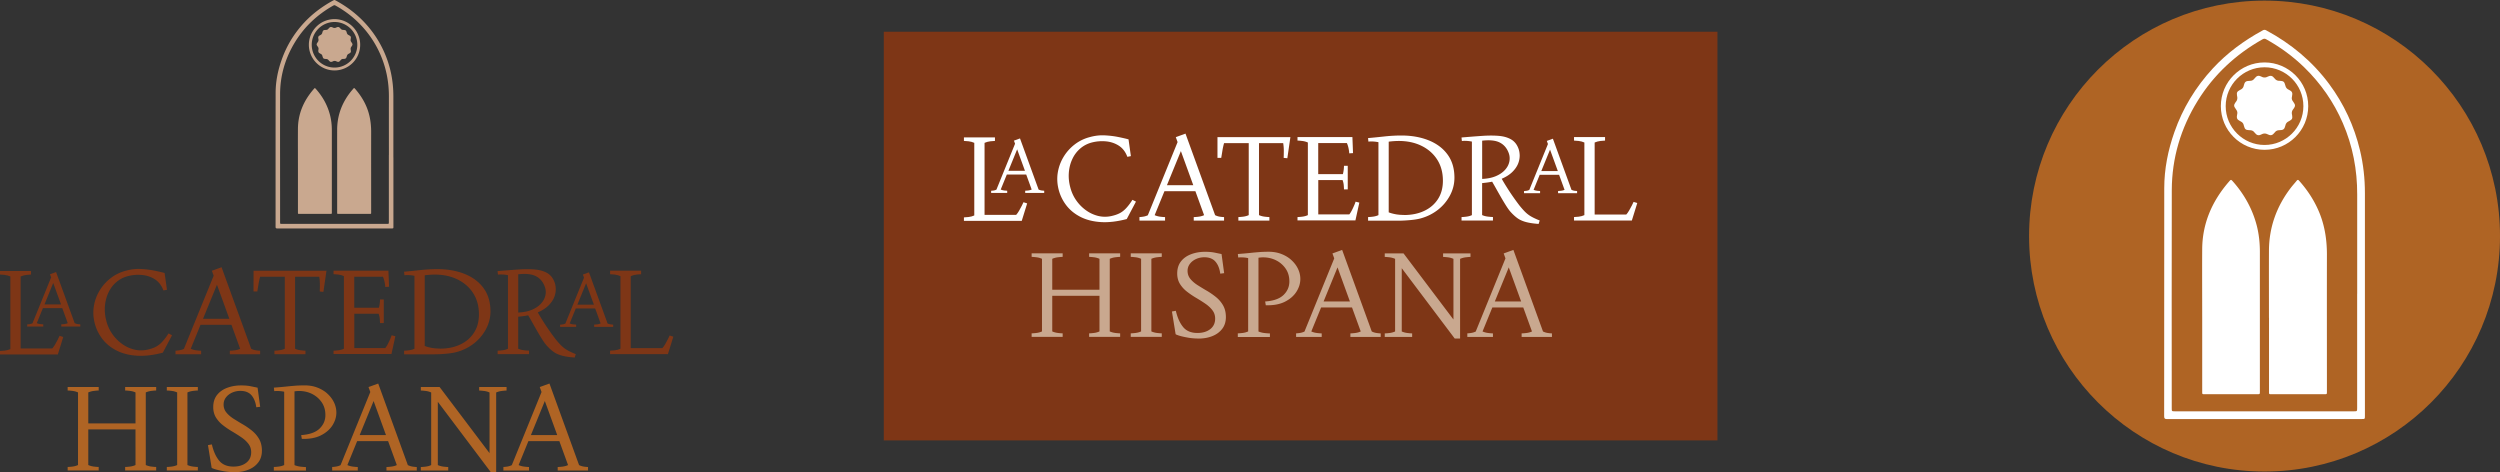
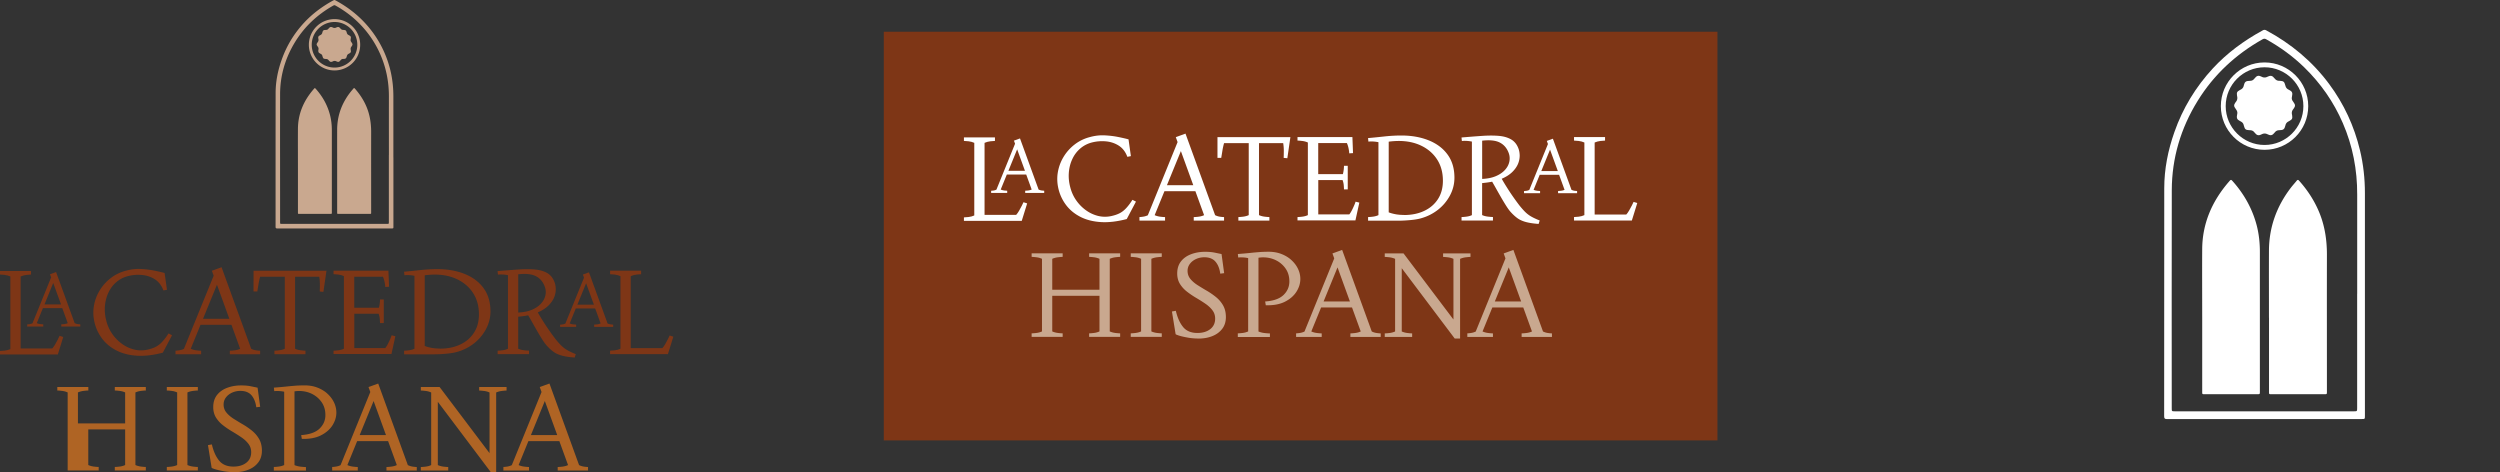
<svg xmlns="http://www.w3.org/2000/svg" id="Capa_2" data-name="Capa 2" viewBox="0 0 530.98 100.28">
  <rect x="0" y="0" width="530.98" height="100.28" fill="#333333" stroke="none" />
  <defs>
    <style>.cls-1{fill:#c9a88f}.cls-1,.cls-2,.cls-3,.cls-4{stroke-width:0}.cls-2{fill:#af6424}.cls-3{fill:#7e3616}.cls-4{fill:#fff}</style>
  </defs>
  <g id="Layer_1" data-name="Layer 1">
    <path d="M34.6 74.9c-2.02.53-3.85.75-5.49.65-1.64-.1-3.07-.46-4.29-1.07-1.22-.61-2.22-1.41-3-2.39a9.322 9.322 0 0 1-1.67-3.31c-.33-1.24-.41-2.45-.23-3.65.18-1.19.58-2.31 1.2-3.36a9.55 9.55 0 0 1 2.38-2.69c.97-.75 2.07-1.29 3.31-1.6 1.02-.28 2.05-.4 3.08-.35 1.04.05 2 .17 2.9.35.89.18 1.62.35 2.17.5l.5 3.56-.75.15c-.4-1.07-1.01-1.86-1.83-2.38-.82-.52-1.74-.82-2.76-.91-1.02-.09-2.02 0-3.01.26-.92.25-1.73.68-2.42 1.28a6.53 6.53 0 0 0-1.65 2.19c-.41.86-.66 1.8-.75 2.83-.09 1.03 0 2.08.29 3.17.25 1 .66 1.92 1.24 2.76.58.84 1.26 1.54 2.06 2.12.79.58 1.65.98 2.57 1.22.92.23 1.85.25 2.81.05.7-.15 1.3-.35 1.79-.6s.96-.61 1.39-1.07c.43-.46.89-1.06 1.35-1.79l.75.38-1.96 3.71zm2.68.33v-.75c.18 0 .45-.03.79-.08s.67-.15.99-.3l6.32-15.54-.38-1.05 2.06-.75 6.29 17.32c.33.17.69.28 1.05.33.37.05.65.08.85.08v.75h-6.44v-.75c.23 0 .57-.03 1-.08.43-.05.84-.16 1.2-.33l-1.85-5.09h-6.57l-2.08 5.09c.38.17.79.28 1.22.33.43.05.76.08.99.08v.75h-5.44zm8.8-14.76-2.96 7.24h5.59l-2.63-7.24zm12.21 14.76v-.75c.23 0 .57-.03 1-.08.43-.05.84-.16 1.2-.33V58.78h-5.24c-.15.55-.27 1.09-.35 1.6-.08.52-.17 1.03-.25 1.53h-.8V57.5h15.49l-.65 4.49-.78-.08c.02-.48.03-.99.03-1.5s-.04-1.06-.13-1.63h-5.14v15.29c.38.17.79.28 1.22.33.43.05.76.08.99.08v.75h-6.59zm12.55 0v-.75c.23 0 .57-.03 1-.08.43-.05.84-.16 1.2-.33V58.65c-.37-.17-.77-.28-1.2-.33-.43-.05-.77-.08-1-.08v-.75H82.5l.13 3.41-.8.05c-.02-.28-.06-.63-.14-1.03-.08-.4-.2-.79-.36-1.15h-6.09v6.59h5.24c.08-.33.14-.66.18-.98.03-.32.05-.58.05-.78h.8v5.01h-.8c0-.22-.02-.51-.05-.89-.03-.38-.12-.74-.25-1.09h-5.16v7.29h6.59c.22-.28.42-.62.61-1s.35-.74.49-1.07c.13-.33.21-.54.23-.64l.8.2-.83 3.78H70.86zm14.99 0v-.75c.23 0 .57-.03 1-.08.43-.05.84-.16 1.2-.33V58.58c-.4-.08-.8-.13-1.19-.15-.39-.02-.71 0-.94.03l-.08-.75c1.14-.1 2.3-.22 3.5-.35a33 33 0 0 1 3.57-.2c2.16 0 4.09.34 5.79 1.02s3.05 1.68 4.02 3.01 1.47 2.97 1.47 4.93c0 1.34-.32 2.6-.95 3.78a9.648 9.648 0 0 1-2.57 3.05c-1.08.84-2.3 1.45-3.67 1.82-.55.15-1.27.27-2.14.35-.88.08-1.71.13-2.49.13h-6.52zm7.6-1.18c1.64 0 3.08-.29 4.32-.88 1.24-.58 2.22-1.42 2.92-2.51.7-1.09 1.05-2.38 1.05-3.89 0-1.74-.41-3.24-1.22-4.5-.81-1.26-1.92-2.23-3.33-2.92-1.41-.69-3.02-1.03-4.83-1.03-.67 0-1.38.05-2.13.15v15.01c.43.17.92.3 1.45.4.53.1 1.12.15 1.75.15zm12.26 1.18v-.75c.23 0 .57-.03 1-.08.43-.05.84-.16 1.2-.33V58.45c-.4-.08-.8-.13-1.19-.15-.39-.02-.71 0-.94.03l-.08-.75c1.6-.13 3.07-.25 4.4-.34 1.33-.09 2.51-.09 3.53 0 1.03.09 1.89.34 2.59.74.7.4 1.22 1.03 1.55 1.88.18.45.28.97.29 1.55 0 .59-.11 1.18-.36 1.78-.25.6-.66 1.18-1.22 1.73-.56.55-1.31 1.03-2.24 1.43.3.54.66 1.14 1.08 1.8.42.67.86 1.34 1.33 2.01.47.67.92 1.29 1.35 1.85.42.52.81.97 1.19 1.35.38.38.81.72 1.3 1s1.1.57 1.82.85l-.23.73c-1.15-.08-2.08-.23-2.79-.43-.71-.2-1.3-.48-1.78-.84s-.94-.79-1.39-1.29c-.27-.3-.58-.73-.93-1.28-.35-.55-.71-1.15-1.08-1.79-.37-.64-.72-1.26-1.05-1.85-.33-.59-.62-1.09-.85-1.49-.67.13-1.38.23-2.13.3v6.79c.38.17.8.28 1.25.33.45.05.8.08 1.05.08v.75h-6.69zm4.39-8.85c1.14-.05 2.11-.25 2.92-.6s1.45-.79 1.93-1.33c.48-.53.78-1.11.91-1.73.13-.62.09-1.23-.13-1.83-.37-1.02-.99-1.76-1.87-2.22-.88-.46-2.13-.6-3.77-.41v8.12z" class="cls-3" />
    <path d="M118.96 69.43v-.47c.12 0 .28-.02.5-.05.21-.03.42-.09.62-.19l3.96-9.75-.24-.66 1.29-.47 3.95 10.86c.21.1.43.17.66.2.23.03.41.05.53.05v.47h-4.04v-.47c.15 0 .36-.02.63-.05.27-.03.52-.1.75-.2l-1.16-3.19h-4.12l-1.3 3.19c.24.1.5.17.76.2.27.03.47.05.62.05v.47h-3.41zm5.52-9.26-1.85 4.54h3.51l-1.65-4.54z" class="cls-3" />
    <path d="M129.58 75.23v-.75c.23 0 .57-.03 1-.08.43-.05.84-.16 1.2-.33V58.65c-.37-.17-.77-.28-1.2-.33-.43-.05-.77-.08-1-.08v-.75h6.59v.75c-.23 0-.56.03-.99.08-.43.05-.83.16-1.22.33v15.29h6.72c.2-.22.41-.51.61-.86.21-.36.4-.71.58-1.07s.3-.6.36-.75l.78.25-1.15 3.71h-12.28z" class="cls-3" />
-     <path d="M14.37 99.93v-.75c.23 0 .57-.03 1-.08.43-.05.84-.16 1.2-.33V83.35c-.37-.17-.77-.28-1.2-.33-.43-.05-.77-.08-1-.08v-.75h6.59v.75c-.23 0-.56.03-.99.08-.43.05-.83.16-1.22.33v6.57h10.03v-6.57c-.37-.17-.77-.28-1.2-.33-.43-.05-.77-.08-1-.08v-.75h6.59v.75c-.23 0-.56.03-.99.08-.43.05-.83.16-1.22.33v15.42c.38.17.79.28 1.22.33.43.05.76.08.99.08v.75h-6.59v-.75c.23 0 .57-.03 1-.08.43-.05.84-.16 1.2-.33V91.2H18.75v7.57c.38.17.79.28 1.22.33.43.05.76.08.99.08v.75h-6.59zm21.06 0v-.75c.23 0 .57-.03 1-.08.43-.05.84-.16 1.2-.33V83.35c-.37-.17-.77-.28-1.2-.33-.43-.05-.77-.08-1-.08v-.75h6.59v.75c-.23 0-.56.03-.99.08-.43.05-.83.16-1.22.33v15.42c.38.17.79.28 1.22.33.43.05.76.08.99.08v.75h-6.59zm14.41.35c-.79 0-1.54-.06-2.27-.19s-1.33-.26-1.82-.41c-.48-.15-.75-.26-.8-.33l-.78-4.81.83-.15c.33 1.44.84 2.58 1.53 3.43.69.85 1.7 1.28 3.06 1.28 1.1 0 2.01-.27 2.71-.81.7-.54 1.05-1.29 1.05-2.24 0-.67-.19-1.26-.58-1.77-.38-.51-.88-.97-1.49-1.39-.61-.42-1.26-.83-1.96-1.24-.69-.41-1.35-.85-1.96-1.33a6.238 6.238 0 0 1-1.49-1.64c-.38-.62-.58-1.35-.58-2.21 0-1.04.27-1.89.8-2.57.53-.68 1.25-1.19 2.16-1.53.9-.34 1.9-.51 2.98-.51.77 0 1.46.06 2.08.19.62.13 1.09.22 1.4.29l.55 4.06-.83.1c-.13-1.05-.47-1.9-1-2.53-.53-.63-1.33-.95-2.38-.95-.64 0-1.22.13-1.77.38-.54.25-.98.59-1.3 1.03-.33.43-.49.93-.49 1.48 0 .65.2 1.22.59 1.7.39.48.9.92 1.52 1.32.62.39 1.27.79 1.96 1.19.69.4 1.34.85 1.96 1.35.62.5 1.12 1.09 1.52 1.78.39.69.59 1.51.59 2.48s-.26 1.82-.78 2.49c-.52.68-1.21 1.19-2.08 1.54-.87.35-1.85.53-2.93.53zm8.32-.35v-.75c.23 0 .57-.03 1-.08.43-.05.84-.16 1.2-.33V83.2a6.65 6.65 0 0 0-1.18-.15c-.43-.02-.74 0-.93.03l-.08-.75c1.07-.08 1.97-.16 2.71-.24.74-.08 1.4-.13 1.99-.18.59-.04 1.2-.06 1.82-.06 1.02 0 1.94.16 2.77.49.83.33 1.54.76 2.13 1.32.59.55 1.05 1.17 1.37 1.85.32.69.48 1.39.48 2.11 0 .97-.29 1.89-.86 2.77-.58.88-1.41 1.58-2.49 2.11-1.09.53-2.41.76-3.99.71l-.13-.8c1.77-.12 3.07-.58 3.9-1.38s1.24-1.76 1.24-2.88c0-1.02-.25-1.91-.76-2.67a5.33 5.33 0 0 0-2.03-1.79c-.84-.43-1.78-.65-2.79-.65-.32 0-.64.03-.98.08v15.67c.42.17.86.28 1.33.33.47.05.84.08 1.1.08v.75h-6.82zm12.39 0v-.75c.18 0 .45-.03.79-.08s.67-.15.99-.3l6.32-15.54-.38-1.05 2.06-.75 6.29 17.32c.33.17.69.28 1.05.33.37.05.65.08.85.08v.75h-6.44v-.75c.23 0 .57-.03 1-.08.43-.05.84-.16 1.2-.33l-1.85-5.09h-6.57l-2.08 5.09c.38.17.79.28 1.22.33.43.05.76.08.99.08v.75h-5.44zm8.8-14.76-2.96 7.24h5.59l-2.63-7.24zm24.89 15.11L92.99 85.34v13.44c.38.17.79.28 1.22.33.43.05.76.08.99.08v.75h-5.82v-.75c.23 0 .57-.03 1-.08.43-.05.84-.16 1.2-.33V83.36c-.37-.17-.77-.28-1.2-.33-.43-.05-.77-.08-1-.08v-.75h3.99l10.6 14.04V83.36c-.37-.17-.77-.28-1.2-.33-.43-.05-.77-.08-1-.08v-.75h5.82v.75c-.23 0-.56.03-.99.08-.43.05-.83.16-1.22.33v16.92h-1.13zm2.68-.35v-.75c.18 0 .45-.03.79-.08s.67-.15.99-.3l6.32-15.54-.38-1.05 2.06-.75 6.29 17.32c.33.17.69.28 1.05.33.37.05.65.08.85.08v.75h-6.44v-.75c.23 0 .57-.03 1-.08.43-.05.84-.16 1.2-.33l-1.85-5.09h-6.57l-2.08 5.09c.38.17.79.28 1.22.33.43.05.76.08.99.08v.75h-5.44zm8.8-14.76-2.96 7.24h5.59l-2.63-7.24z" class="cls-2" />
+     <path d="M14.37 99.93v-.75V83.35c-.37-.17-.77-.28-1.2-.33-.43-.05-.77-.08-1-.08v-.75h6.59v.75c-.23 0-.56.03-.99.08-.43.05-.83.16-1.22.33v6.57h10.03v-6.57c-.37-.17-.77-.28-1.2-.33-.43-.05-.77-.08-1-.08v-.75h6.59v.75c-.23 0-.56.03-.99.08-.43.05-.83.16-1.22.33v15.42c.38.17.79.28 1.22.33.43.05.76.08.99.08v.75h-6.59v-.75c.23 0 .57-.03 1-.08.43-.05.84-.16 1.2-.33V91.2H18.75v7.57c.38.17.79.28 1.22.33.43.05.76.08.99.08v.75h-6.59zm21.06 0v-.75c.23 0 .57-.03 1-.08.43-.05.84-.16 1.2-.33V83.35c-.37-.17-.77-.28-1.2-.33-.43-.05-.77-.08-1-.08v-.75h6.59v.75c-.23 0-.56.03-.99.08-.43.05-.83.16-1.22.33v15.42c.38.17.79.28 1.22.33.43.05.76.08.99.08v.75h-6.59zm14.41.35c-.79 0-1.54-.06-2.27-.19s-1.33-.26-1.82-.41c-.48-.15-.75-.26-.8-.33l-.78-4.81.83-.15c.33 1.44.84 2.58 1.53 3.43.69.85 1.7 1.28 3.06 1.28 1.1 0 2.01-.27 2.71-.81.7-.54 1.05-1.29 1.05-2.24 0-.67-.19-1.26-.58-1.77-.38-.51-.88-.97-1.49-1.39-.61-.42-1.26-.83-1.96-1.24-.69-.41-1.35-.85-1.96-1.33a6.238 6.238 0 0 1-1.49-1.64c-.38-.62-.58-1.35-.58-2.21 0-1.04.27-1.89.8-2.57.53-.68 1.25-1.19 2.16-1.53.9-.34 1.9-.51 2.98-.51.77 0 1.46.06 2.08.19.62.13 1.09.22 1.4.29l.55 4.06-.83.1c-.13-1.05-.47-1.9-1-2.53-.53-.63-1.33-.95-2.38-.95-.64 0-1.22.13-1.77.38-.54.25-.98.59-1.3 1.03-.33.43-.49.93-.49 1.48 0 .65.2 1.22.59 1.7.39.48.9.92 1.52 1.32.62.39 1.27.79 1.96 1.19.69.4 1.34.85 1.96 1.35.62.5 1.12 1.09 1.52 1.78.39.69.59 1.51.59 2.48s-.26 1.82-.78 2.49c-.52.68-1.21 1.19-2.08 1.54-.87.35-1.85.53-2.93.53zm8.32-.35v-.75c.23 0 .57-.03 1-.08.43-.05.84-.16 1.2-.33V83.2a6.65 6.65 0 0 0-1.18-.15c-.43-.02-.74 0-.93.03l-.08-.75c1.07-.08 1.97-.16 2.71-.24.74-.08 1.4-.13 1.99-.18.59-.04 1.2-.06 1.82-.06 1.02 0 1.94.16 2.77.49.83.33 1.54.76 2.13 1.32.59.55 1.05 1.17 1.37 1.85.32.69.48 1.39.48 2.11 0 .97-.29 1.89-.86 2.77-.58.88-1.41 1.58-2.49 2.11-1.09.53-2.41.76-3.99.71l-.13-.8c1.77-.12 3.07-.58 3.9-1.38s1.24-1.76 1.24-2.88c0-1.02-.25-1.91-.76-2.67a5.33 5.33 0 0 0-2.03-1.79c-.84-.43-1.78-.65-2.79-.65-.32 0-.64.03-.98.08v15.67c.42.17.86.28 1.33.33.47.05.84.08 1.1.08v.75h-6.82zm12.39 0v-.75c.18 0 .45-.03.79-.08s.67-.15.99-.3l6.32-15.54-.38-1.05 2.06-.75 6.29 17.32c.33.17.69.28 1.05.33.37.05.65.08.85.08v.75h-6.44v-.75c.23 0 .57-.03 1-.08.43-.05.84-.16 1.2-.33l-1.85-5.09h-6.57l-2.08 5.09c.38.17.79.28 1.22.33.43.05.76.08.99.08v.75h-5.44zm8.8-14.76-2.96 7.24h5.59l-2.63-7.24zm24.89 15.11L92.99 85.34v13.44c.38.17.79.28 1.22.33.43.05.76.08.99.08v.75h-5.82v-.75c.23 0 .57-.03 1-.08.43-.05.84-.16 1.2-.33V83.36c-.37-.17-.77-.28-1.2-.33-.43-.05-.77-.08-1-.08v-.75h3.99l10.6 14.04V83.36c-.37-.17-.77-.28-1.2-.33-.43-.05-.77-.08-1-.08v-.75h5.82v.75c-.23 0-.56.03-.99.08-.43.05-.83.16-1.22.33v16.92h-1.13zm2.68-.35v-.75c.18 0 .45-.03.79-.08s.67-.15.99-.3l6.32-15.54-.38-1.05 2.06-.75 6.29 17.32c.33.17.69.28 1.05.33.37.05.65.08.85.08v.75h-6.44v-.75c.23 0 .57-.03 1-.08.43-.05.84-.16 1.2-.33l-1.85-5.09h-6.57l-2.08 5.09c.38.17.79.28 1.22.33.43.05.76.08.99.08v.75h-5.44zm8.8-14.76-2.96 7.24h5.59l-2.63-7.24z" class="cls-2" />
    <path d="M0 75.3v-.75c.23 0 .57-.03 1-.08.43-.05.84-.16 1.2-.33V58.72c-.37-.17-.77-.28-1.2-.33-.43-.05-.77-.08-1-.08v-.75h6.59v.75c-.23 0-.56.03-.99.08-.43.05-.83.16-1.22.33v15.29h6.72c.2-.22.41-.51.61-.86.21-.36.4-.71.58-1.07s.3-.6.36-.75l.78.25-1.15 3.71H0z" class="cls-3" />
    <path d="M5.78 69.37v-.47c.12 0 .28-.02.5-.05.21-.03.42-.09.62-.19l3.96-9.75-.24-.66 1.29-.47 3.95 10.86c.21.1.43.17.66.2.23.03.41.05.53.05v.47h-4.04v-.47c.15 0 .36-.02.63-.05.27-.03.52-.1.75-.2l-1.16-3.19H9.11l-1.3 3.19c.24.1.5.17.76.2.27.03.47.05.62.05v.47H5.78zm5.52-9.26-1.85 4.54h3.51l-1.65-4.54z" class="cls-3" />
    <path d="M71.05 14.96c-3 0-5.45-2.44-5.45-5.45a5.45 5.45 0 1 1 5.45 5.45zm0-10.29c-2.67 0-4.84 2.17-4.84 4.84s2.17 4.84 4.84 4.84 4.84-2.17 4.84-4.84-2.17-4.84-4.84-4.84z" class="cls-1" />
    <path d="M83.56 33.45V48.1c0 .41 0 .42-.4.42H58.88c-.28 0-.35-.09-.35-.36 0-9.47 0-18.95.01-28.42 0-2.4.47-4.73 1.27-7 1.04-2.98 2.64-5.61 4.78-7.92 1.79-1.93 3.88-3.47 6.19-4.73.15-.08.27-.13.44-.03 3.11 1.67 5.76 3.87 7.87 6.71a22.54 22.54 0 0 1 3.84 8.24c.42 1.76.61 3.55.62 5.35v13.09zm-.96-.55c0-4.12-.01-8.24 0-12.36.01-3.1-.56-6.07-1.79-8.91A21.458 21.458 0 0 0 76 4.68c-1.42-1.39-3.02-2.54-4.76-3.51-.16-.09-.29-.08-.44.01-3.34 1.88-6.07 4.41-8.09 7.68-2.1 3.41-3.21 7.12-3.22 11.12-.02 9.06 0 18.12 0 27.17 0 .39 0 .4.39.4H82.2c.38 0 .39-.01.39-.4V32.9z" class="cls-1" />
    <path d="M71.61 35.9v9.24c0 .28 0 .29.34.29h6.53c.34 0 .35 0 .35-.31 0-5.7-.01-11.4 0-17.1 0-1.97-.31-3.88-1.15-5.71-.58-1.27-1.36-2.43-2.32-3.51-.1-.11-.18-.14-.29 0-.24.29-.49.57-.72.87-1.83 2.38-2.73 5-2.74 7.85-.01 2.8 0 5.59 0 8.39zm-8.33-.17v9.42c0 .28 0 .28.33.28h6.49c.38 0 .38 0 .38-.33V27.7c0-1.12-.11-2.22-.4-3.31-.52-2-1.5-3.81-2.94-5.44-.26-.3-.27-.31-.53 0-2.16 2.49-3.31 5.28-3.33 8.41-.02 2.8 0 5.59 0 8.39zm4.31-24.88.06-.4a.637.637 0 0 0-.12-.48 8.9 8.9 0 0 1-.21-.32.411.411 0 0 1 0-.44c.05-.09.11-.18.17-.27.15-.19.19-.4.14-.64-.02-.1-.03-.21-.04-.31-.01-.16.06-.29.19-.38.1-.07.2-.13.31-.18.18-.1.3-.24.35-.44.02-.09.06-.18.08-.27.07-.23.23-.34.46-.35.1 0 .2-.02.31-.02.17-.01.31-.07.42-.2.07-.08.15-.15.22-.23.17-.19.37-.23.6-.14.06.02.11.04.17.07.23.12.47.12.7 0 .06-.03.12-.05.18-.07.23-.09.43-.05.59.13.06.07.13.13.19.2.13.15.3.23.5.24.12 0 .24.02.36.04.16.02.28.12.34.27.04.11.08.23.11.34.05.19.17.34.35.43l.27.15c.18.11.26.26.23.47-.02.12-.03.24-.05.37-.03.17.02.33.12.47.07.11.15.21.21.33.08.14.08.29 0 .43-.05.09-.11.18-.17.27-.15.19-.19.41-.14.65.02.1.03.21.04.31a.41.41 0 0 1-.18.37c-.1.07-.2.13-.31.18-.19.1-.3.25-.36.45-.03.1-.06.19-.09.28-.07.21-.22.32-.44.34-.1 0-.2.02-.3.02-.19 0-.34.08-.46.22-.07.07-.13.14-.2.22-.17.19-.36.23-.59.13-.05-.02-.11-.04-.16-.06a.757.757 0 0 0-.73 0c-.05.03-.11.05-.17.07-.23.09-.42.05-.58-.13-.07-.07-.14-.14-.2-.22a.654.654 0 0 0-.47-.22c-.12 0-.25-.02-.37-.04-.17-.02-.28-.12-.34-.28-.05-.13-.09-.25-.12-.38a.58.58 0 0 0-.29-.36c-.11-.06-.23-.13-.34-.2a.429.429 0 0 1-.21-.41z" class="cls-1" />
    <path d="M187.71 6.74h177.06v86.8H187.71z" class="cls-3" />
    <path d="M239.33 46.52c-2.02.53-3.85.75-5.49.65-1.64-.1-3.07-.46-4.29-1.07-1.22-.61-2.22-1.41-3-2.39a9.322 9.322 0 0 1-1.67-3.31c-.33-1.24-.41-2.45-.23-3.65.18-1.19.58-2.31 1.2-3.36a9.55 9.55 0 0 1 2.38-2.69c.97-.75 2.07-1.29 3.31-1.6 1.02-.28 2.05-.4 3.08-.35 1.04.05 2 .17 2.9.35.89.18 1.62.35 2.17.5l.5 3.56-.75.15c-.4-1.07-1.01-1.86-1.83-2.38-.82-.52-1.74-.82-2.76-.91-1.02-.09-2.02 0-3.01.26-.92.25-1.73.68-2.42 1.28a6.53 6.53 0 0 0-1.65 2.19c-.41.86-.66 1.8-.75 2.83-.09 1.03 0 2.08.29 3.17.25 1 .66 1.92 1.24 2.76.58.84 1.26 1.54 2.06 2.12.79.58 1.65.98 2.57 1.22.92.23 1.85.25 2.81.05.7-.15 1.3-.35 1.79-.6s.96-.61 1.39-1.07c.43-.46.89-1.06 1.35-1.79l.75.38-1.96 3.71zm2.68.33v-.75c.18 0 .45-.03.79-.08s.67-.15.99-.3l6.32-15.54-.38-1.05 2.06-.75 6.29 17.32c.33.17.69.28 1.05.33.37.05.65.08.85.08v.75h-6.44v-.75c.23 0 .57-.03 1-.08.43-.05.84-.16 1.2-.33l-1.85-5.09h-6.57l-2.08 5.09c.38.17.79.28 1.22.33.43.05.76.08.99.08v.75h-5.44zm8.8-14.76-2.96 7.24h5.59l-2.63-7.24zm12.21 14.76v-.75c.23 0 .57-.03 1-.08.43-.05.84-.16 1.2-.33V30.4h-5.24c-.15.55-.27 1.09-.35 1.6-.08.52-.17 1.03-.25 1.53h-.8v-4.41h15.49l-.65 4.49-.78-.08c.02-.48.03-.99.03-1.5s-.04-1.06-.13-1.63h-5.14v15.29c.38.17.79.28 1.22.33.43.05.76.08.99.08v.75h-6.59zm12.56 0v-.75c.23 0 .57-.03 1-.08.43-.05.84-.16 1.2-.33V30.27c-.37-.17-.77-.28-1.2-.33-.43-.05-.77-.08-1-.08v-.75h11.66l.13 3.41-.8.05c-.02-.28-.06-.63-.14-1.03-.08-.4-.2-.79-.36-1.15h-6.09v6.59h5.24c.08-.33.14-.66.18-.98.03-.32.05-.58.05-.78h.8v5.01h-.8c0-.22-.02-.51-.05-.89-.03-.38-.12-.74-.25-1.09h-5.16v7.29h6.59c.22-.28.42-.62.61-1s.35-.74.49-1.07c.13-.33.21-.54.23-.64l.8.2-.83 3.78H275.6zm14.99 0v-.75c.23 0 .57-.03 1-.08.43-.05.84-.16 1.2-.33V30.2c-.4-.08-.8-.13-1.19-.15-.39-.02-.71 0-.94.03l-.08-.75c1.14-.1 2.3-.22 3.5-.35a33 33 0 0 1 3.57-.2c2.16 0 4.09.34 5.79 1.02 1.7.68 3.05 1.68 4.02 3.01.98 1.33 1.47 2.97 1.47 4.93 0 1.34-.32 2.6-.95 3.78a9.648 9.648 0 0 1-2.57 3.05c-1.08.84-2.3 1.45-3.67 1.82-.55.15-1.27.27-2.14.35-.88.08-1.71.13-2.49.13h-6.52zm7.6-1.18c1.64 0 3.08-.29 4.32-.88 1.24-.58 2.22-1.42 2.92-2.51.7-1.09 1.05-2.38 1.05-3.89 0-1.74-.41-3.24-1.22-4.5-.81-1.26-1.92-2.23-3.33-2.92-1.41-.69-3.02-1.03-4.83-1.03-.67 0-1.38.05-2.13.15V45.1c.43.17.92.3 1.45.4.53.1 1.12.15 1.75.15zm12.25 1.18v-.75c.23 0 .57-.03 1-.08.43-.05.84-.16 1.2-.33V30.07c-.4-.08-.8-.13-1.19-.15-.39-.02-.71 0-.94.03l-.08-.75c1.6-.13 3.07-.25 4.4-.34 1.33-.09 2.51-.09 3.53 0 1.03.09 1.89.34 2.59.74.7.4 1.22 1.03 1.55 1.88.18.45.28.97.29 1.55 0 .59-.11 1.18-.36 1.78-.25.6-.66 1.18-1.22 1.73-.56.55-1.31 1.03-2.24 1.43.3.54.66 1.14 1.08 1.8.42.67.86 1.34 1.33 2.01.47.67.92 1.29 1.35 1.85.42.52.81.97 1.19 1.35.38.38.81.72 1.3 1s1.1.57 1.82.85l-.23.73c-1.15-.08-2.08-.23-2.79-.43-.71-.2-1.3-.48-1.78-.84s-.94-.79-1.39-1.29c-.27-.3-.58-.73-.93-1.28-.35-.55-.71-1.15-1.08-1.79-.37-.64-.72-1.26-1.05-1.85-.33-.59-.62-1.09-.85-1.49-.67.13-1.38.23-2.13.3v6.79c.38.17.8.28 1.25.33.45.05.8.08 1.05.08v.75h-6.69zm4.39-8.85c1.14-.05 2.11-.25 2.92-.6s1.45-.79 1.93-1.33c.48-.53.78-1.11.91-1.73.13-.62.09-1.23-.13-1.83-.37-1.02-.99-1.76-1.87-2.22-.88-.46-2.13-.6-3.77-.41V38z" class="cls-4" />
    <path d="M323.69 41.05v-.47c.12 0 .28-.02.5-.05.21-.03.42-.09.62-.19l3.96-9.75-.24-.66 1.29-.47 3.95 10.86c.21.1.43.17.66.2.23.03.41.05.53.05v.47h-4.04v-.47c.15 0 .36-.02.63-.05.27-.03.52-.1.75-.2l-1.16-3.19h-4.12l-1.3 3.19c.24.1.5.17.76.2.27.03.47.05.62.05v.47h-3.41zm5.52-9.26-1.85 4.54h3.51l-1.65-4.54z" class="cls-4" />
    <path d="M334.31 46.85v-.75c.23 0 .57-.03 1-.08.43-.05.84-.16 1.2-.33V30.27c-.37-.17-.77-.28-1.2-.33-.43-.05-.77-.08-1-.08v-.75h6.59v.75c-.23 0-.56.03-.99.08-.43.05-.83.16-1.22.33v15.29h6.72c.2-.22.41-.51.61-.86.21-.36.4-.71.58-1.07s.3-.6.36-.75l.78.25-1.15 3.71h-12.28z" class="cls-4" />
    <path d="M219.11 71.55v-.75c.23 0 .57-.03 1-.08.43-.05.84-.16 1.2-.33V54.97c-.37-.17-.77-.28-1.2-.33-.43-.05-.77-.08-1-.08v-.75h6.59v.75c-.23 0-.56.03-.99.08-.43.05-.83.16-1.22.33v6.57h10.03v-6.57c-.37-.17-.77-.28-1.2-.33-.43-.05-.77-.08-1-.08v-.75h6.59v.75c-.23 0-.56.03-.99.08-.43.05-.83.16-1.22.33v15.42c.38.17.79.28 1.22.33.43.05.76.08.99.08v.75h-6.59v-.75c.23 0 .57-.03 1-.08.43-.05.84-.16 1.2-.33v-7.57h-10.03v7.57c.38.17.79.28 1.22.33.43.05.76.08.99.08v.75h-6.59zm21.05 0v-.75c.23 0 .57-.03 1-.08.43-.05.84-.16 1.2-.33V54.97c-.37-.17-.77-.28-1.2-.33-.43-.05-.77-.08-1-.08v-.75h6.59v.75c-.23 0-.56.03-.99.08-.43.05-.83.16-1.22.33v15.42c.38.17.79.28 1.22.33.43.05.76.08.99.08v.75h-6.59zm14.42.35c-.79 0-1.54-.06-2.27-.19s-1.33-.26-1.82-.41c-.48-.15-.75-.26-.8-.33l-.78-4.81.83-.15c.33 1.44.84 2.58 1.53 3.43.69.85 1.7 1.28 3.06 1.28 1.1 0 2.01-.27 2.71-.81.7-.54 1.05-1.29 1.05-2.24 0-.67-.19-1.26-.58-1.77-.38-.51-.88-.97-1.49-1.39-.61-.42-1.26-.83-1.96-1.24-.69-.41-1.35-.85-1.96-1.33a6.238 6.238 0 0 1-1.49-1.64c-.38-.62-.58-1.35-.58-2.21 0-1.04.27-1.89.8-2.57.53-.68 1.25-1.19 2.16-1.53.9-.34 1.9-.51 2.98-.51.77 0 1.46.06 2.08.19.62.13 1.09.22 1.4.29l.55 4.06-.83.1c-.13-1.05-.47-1.9-1-2.53-.53-.63-1.33-.95-2.38-.95-.64 0-1.22.13-1.77.38-.54.25-.98.59-1.3 1.03-.33.43-.49.93-.49 1.48 0 .65.2 1.22.59 1.7.39.48.9.92 1.52 1.32.62.39 1.27.79 1.96 1.19.69.4 1.34.85 1.96 1.35.62.5 1.12 1.09 1.52 1.78.39.69.59 1.51.59 2.48s-.26 1.82-.78 2.49c-.52.68-1.21 1.19-2.08 1.54-.87.35-1.85.53-2.93.53zm8.32-.35v-.75c.23 0 .57-.03 1-.08.43-.05.84-.16 1.2-.33V54.82a6.65 6.65 0 0 0-1.18-.15c-.43-.02-.74 0-.93.03l-.08-.75c1.07-.08 1.97-.16 2.71-.24.74-.08 1.4-.13 1.99-.18.59-.04 1.2-.06 1.82-.06 1.02 0 1.94.16 2.77.49.83.33 1.54.76 2.13 1.32.59.55 1.05 1.17 1.37 1.85.32.69.48 1.39.48 2.11 0 .97-.29 1.89-.86 2.77-.58.88-1.41 1.58-2.49 2.11-1.09.53-2.41.76-3.99.71l-.13-.8c1.77-.12 3.07-.58 3.9-1.38s1.24-1.76 1.24-2.88c0-1.02-.25-1.91-.76-2.67a5.33 5.33 0 0 0-2.03-1.79c-.84-.43-1.78-.65-2.79-.65-.32 0-.64.03-.98.08v15.67c.42.17.86.28 1.33.33.47.05.84.08 1.1.08v.75h-6.82zm12.38 0v-.75c.18 0 .45-.03.79-.08s.67-.15.99-.3l6.32-15.54-.38-1.05 2.06-.75 6.29 17.32c.33.17.69.28 1.05.33.37.05.65.08.85.08v.75h-6.44v-.75c.23 0 .57-.03 1-.08.43-.05.84-.16 1.2-.33l-1.85-5.09h-6.57l-2.08 5.09c.38.17.79.28 1.22.33.43.05.76.08.99.08v.75h-5.44zm8.8-14.76-2.96 7.24h5.59l-2.63-7.24zm24.89 15.11-11.25-14.94V70.4c.38.17.79.28 1.22.33.43.05.76.08.99.08v.75h-5.82v-.75c.23 0 .57-.03 1-.08.43-.05.84-.16 1.2-.33V54.98c-.37-.17-.77-.28-1.2-.33-.43-.05-.77-.08-1-.08v-.75h3.99l10.6 14.04V54.98c-.37-.17-.77-.28-1.2-.33-.43-.05-.77-.08-1-.08v-.75h5.82v.75c-.23 0-.56.03-.99.08-.43.05-.83.16-1.22.33V71.9h-1.13zm2.68-.35v-.75c.18 0 .45-.03.79-.08s.67-.15.99-.3l6.32-15.54-.38-1.05 2.06-.75 6.29 17.32c.33.17.69.28 1.05.33.37.05.65.08.85.08v.75h-6.44v-.75c.23 0 .57-.03 1-.08.43-.05.84-.16 1.2-.33l-1.85-5.09h-6.57l-2.08 5.09c.38.17.79.28 1.22.33.43.05.76.08.99.08v.75h-5.44zm8.8-14.76-2.96 7.24h5.59l-2.63-7.24z" class="cls-1" />
    <path d="M204.73 46.92v-.75c.23 0 .57-.03 1-.08.43-.05.84-.16 1.2-.33V30.34c-.37-.17-.77-.28-1.2-.33-.43-.05-.77-.08-1-.08v-.75h6.59v.75c-.23 0-.56.03-.99.08-.43.05-.83.16-1.22.33v15.29h6.72c.2-.22.41-.51.61-.86.21-.36.4-.71.58-1.07s.3-.6.36-.75l.78.25-1.15 3.71h-12.28z" class="cls-4" />
    <path d="M210.51 40.99v-.47c.12 0 .28-.02.5-.05.21-.03.42-.09.62-.19l3.96-9.75-.24-.66 1.29-.47 3.95 10.86c.21.1.43.17.66.2.23.03.41.05.53.05v.47h-4.04v-.47c.15 0 .36-.02.63-.05.27-.03.52-.1.75-.2l-1.16-3.19h-4.12l-1.3 3.19c.24.1.5.17.76.2.27.03.47.05.62.05v.47h-3.41zm5.52-9.26-1.85 4.54h3.51l-1.65-4.54z" class="cls-4" />
-     <circle cx="480.97" cy="50.14" r="50.01" class="cls-2" />
    <path d="M480.97 31.82c-5.12 0-9.28-4.16-9.28-9.28s4.16-9.28 9.28-9.28 9.28 4.16 9.28 9.28-4.16 9.28-9.28 9.28zm0-17.53c-4.55 0-8.25 3.7-8.25 8.25s3.7 8.25 8.25 8.25 8.25-3.7 8.25-8.25-3.7-8.25-8.25-8.25z" class="cls-4" />
    <path d="M502.29 63.33v24.96c0 .71 0 .71-.68.71-13.79 0-27.58 0-41.37.01-.48 0-.59-.15-.59-.61 0-16.14 0-32.28.02-48.43 0-4.09.8-8.07 2.16-11.93 1.78-5.07 4.51-9.56 8.15-13.5 3.05-3.3 6.62-5.91 10.55-8.06.25-.14.46-.22.76-.06 5.29 2.84 9.82 6.59 13.41 11.43 3.14 4.23 5.31 8.92 6.54 14.05.72 3 1.05 6.04 1.05 9.12.02 7.44 0 14.87 0 22.31zm-1.64-.94c0-7.02-.02-14.04 0-21.06.02-5.27-.95-10.34-3.05-15.18-1.94-4.49-4.69-8.43-8.19-11.84-2.43-2.37-5.15-4.33-8.11-5.98-.28-.15-.49-.13-.76.02-5.69 3.2-10.34 7.51-13.78 13.08-3.58 5.8-5.47 12.13-5.49 18.95-.04 15.43-.01 30.87-.01 46.3 0 .67 0 .68.67.68h38.04c.65 0 .67-.02.67-.69V62.39z" class="cls-4" />
    <path d="M481.92 67.5v15.74c0 .49.01.49.58.49h11.13c.58 0 .59 0 .59-.52 0-9.71-.02-19.42 0-29.13 0-3.35-.52-6.61-1.96-9.73-.99-2.16-2.32-4.15-3.96-5.98-.16-.18-.3-.24-.49 0-.4.5-.84.97-1.23 1.48-3.11 4.05-4.65 8.52-4.67 13.37-.02 4.76 0 9.53 0 14.29zm-14.19-.29v16.04c0 .47.01.48.55.48h11.05c.65 0 .65 0 .65-.57V53.52c0-1.9-.19-3.78-.67-5.64-.89-3.4-2.56-6.5-5.01-9.28-.45-.51-.46-.52-.9 0-3.68 4.24-5.64 9-5.67 14.32-.03 4.76 0 9.53 0 14.29zm7.35-42.38c.03-.23.06-.45.1-.68.05-.3-.03-.57-.2-.82-.12-.18-.24-.36-.35-.54a.7.7 0 0 1 0-.75c.09-.16.18-.31.29-.45.26-.33.32-.69.24-1.09-.04-.18-.05-.36-.06-.54-.02-.28.09-.49.32-.64.17-.11.34-.22.52-.31.31-.16.51-.41.6-.75.04-.16.09-.31.14-.46.12-.39.39-.57.79-.6.17-.01.35-.03.52-.04.28-.02.52-.12.71-.34.12-.13.25-.26.37-.4.29-.32.63-.4 1.03-.23.09.04.19.07.28.12.4.2.79.2 1.19 0 .1-.05.2-.08.3-.12.39-.16.73-.09 1.01.23.1.12.22.23.32.34.22.26.51.39.85.4.2 0 .41.03.61.06.28.04.47.2.57.46.07.19.13.39.19.58.09.33.28.58.59.74.15.08.3.17.45.26.3.18.44.45.4.8-.03.21-.05.42-.09.62-.05.3.03.56.2.8.13.18.25.37.36.56.14.24.14.49 0 .74-.09.16-.18.31-.29.45-.26.33-.33.69-.24 1.1.04.17.05.36.06.54.02.27-.09.48-.31.63-.17.11-.34.22-.52.31-.32.17-.52.42-.61.76-.04.16-.1.32-.15.48-.12.36-.38.54-.75.57-.17.01-.34.03-.5.04-.32.02-.58.13-.79.37-.11.13-.23.25-.34.37-.28.32-.62.39-1.01.23-.09-.04-.18-.07-.27-.11-.42-.21-.83-.21-1.24 0-.09.05-.19.08-.28.12-.38.16-.72.08-1-.23-.11-.12-.23-.24-.34-.37-.21-.25-.48-.36-.81-.38-.21-.01-.42-.03-.63-.06a.679.679 0 0 1-.58-.47 7.04 7.04 0 0 1-.21-.65c-.08-.27-.25-.48-.49-.62-.19-.11-.39-.22-.57-.34a.736.736 0 0 1-.36-.7z" class="cls-4" />
  </g>
</svg>